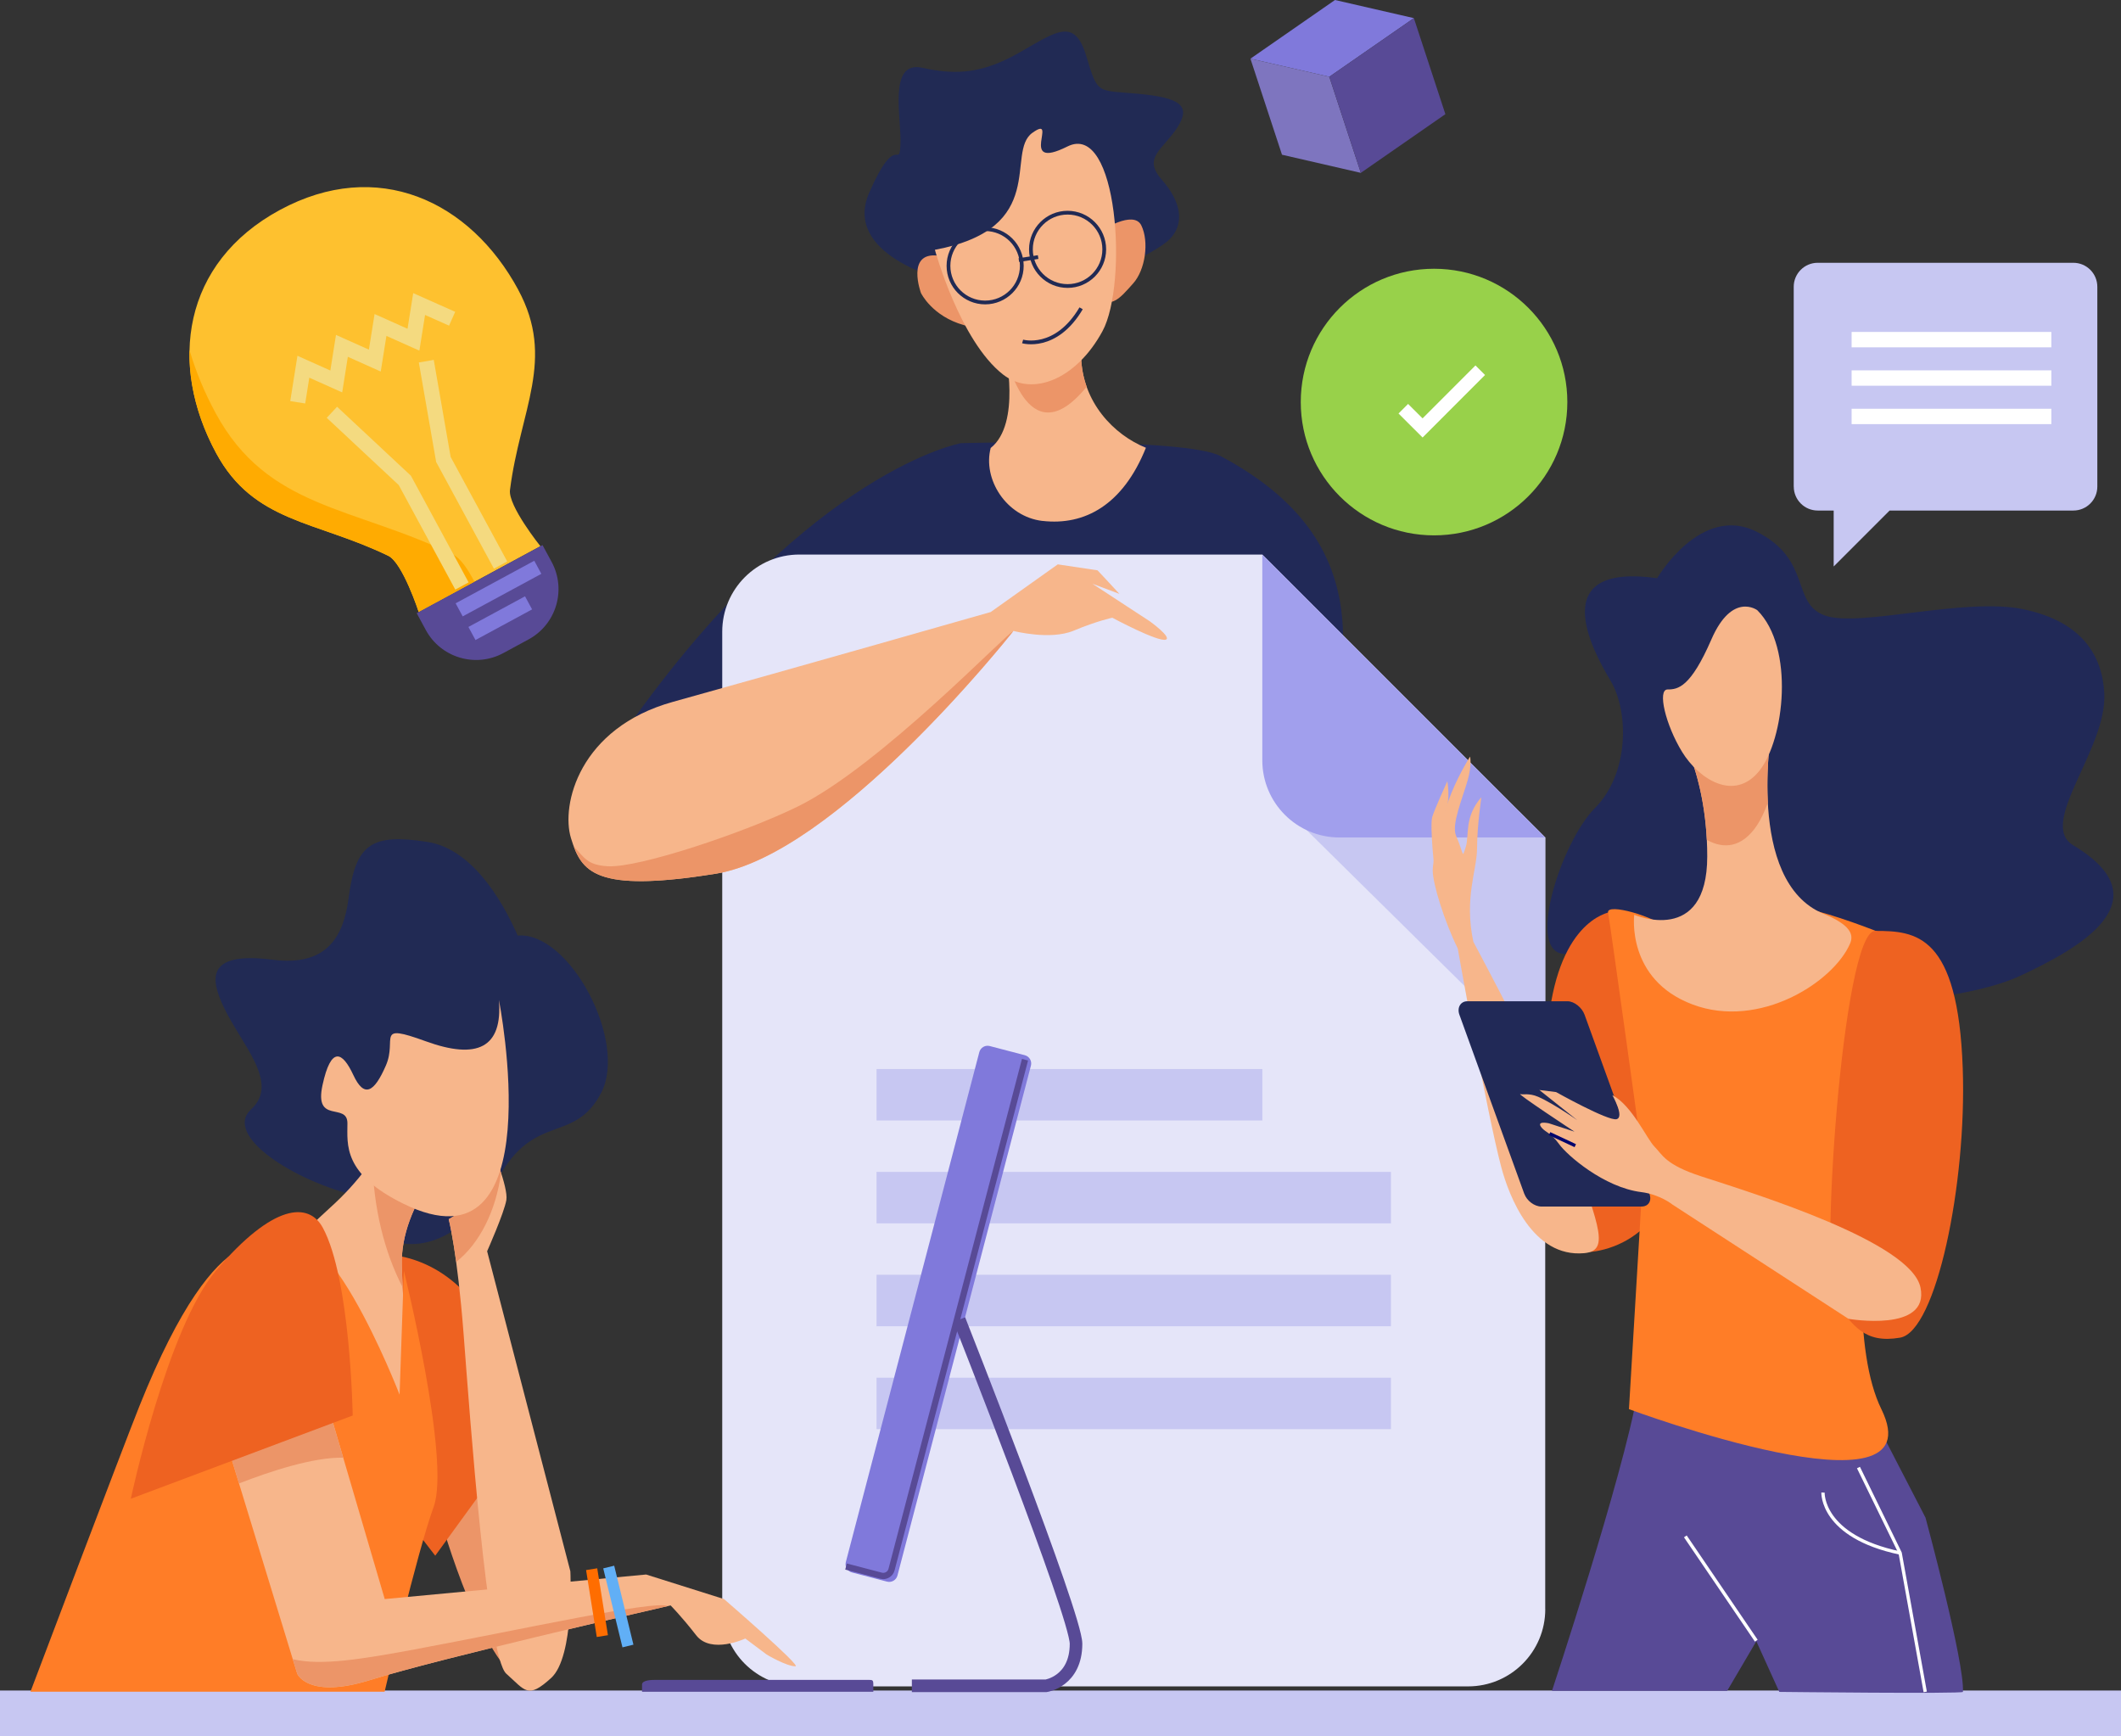
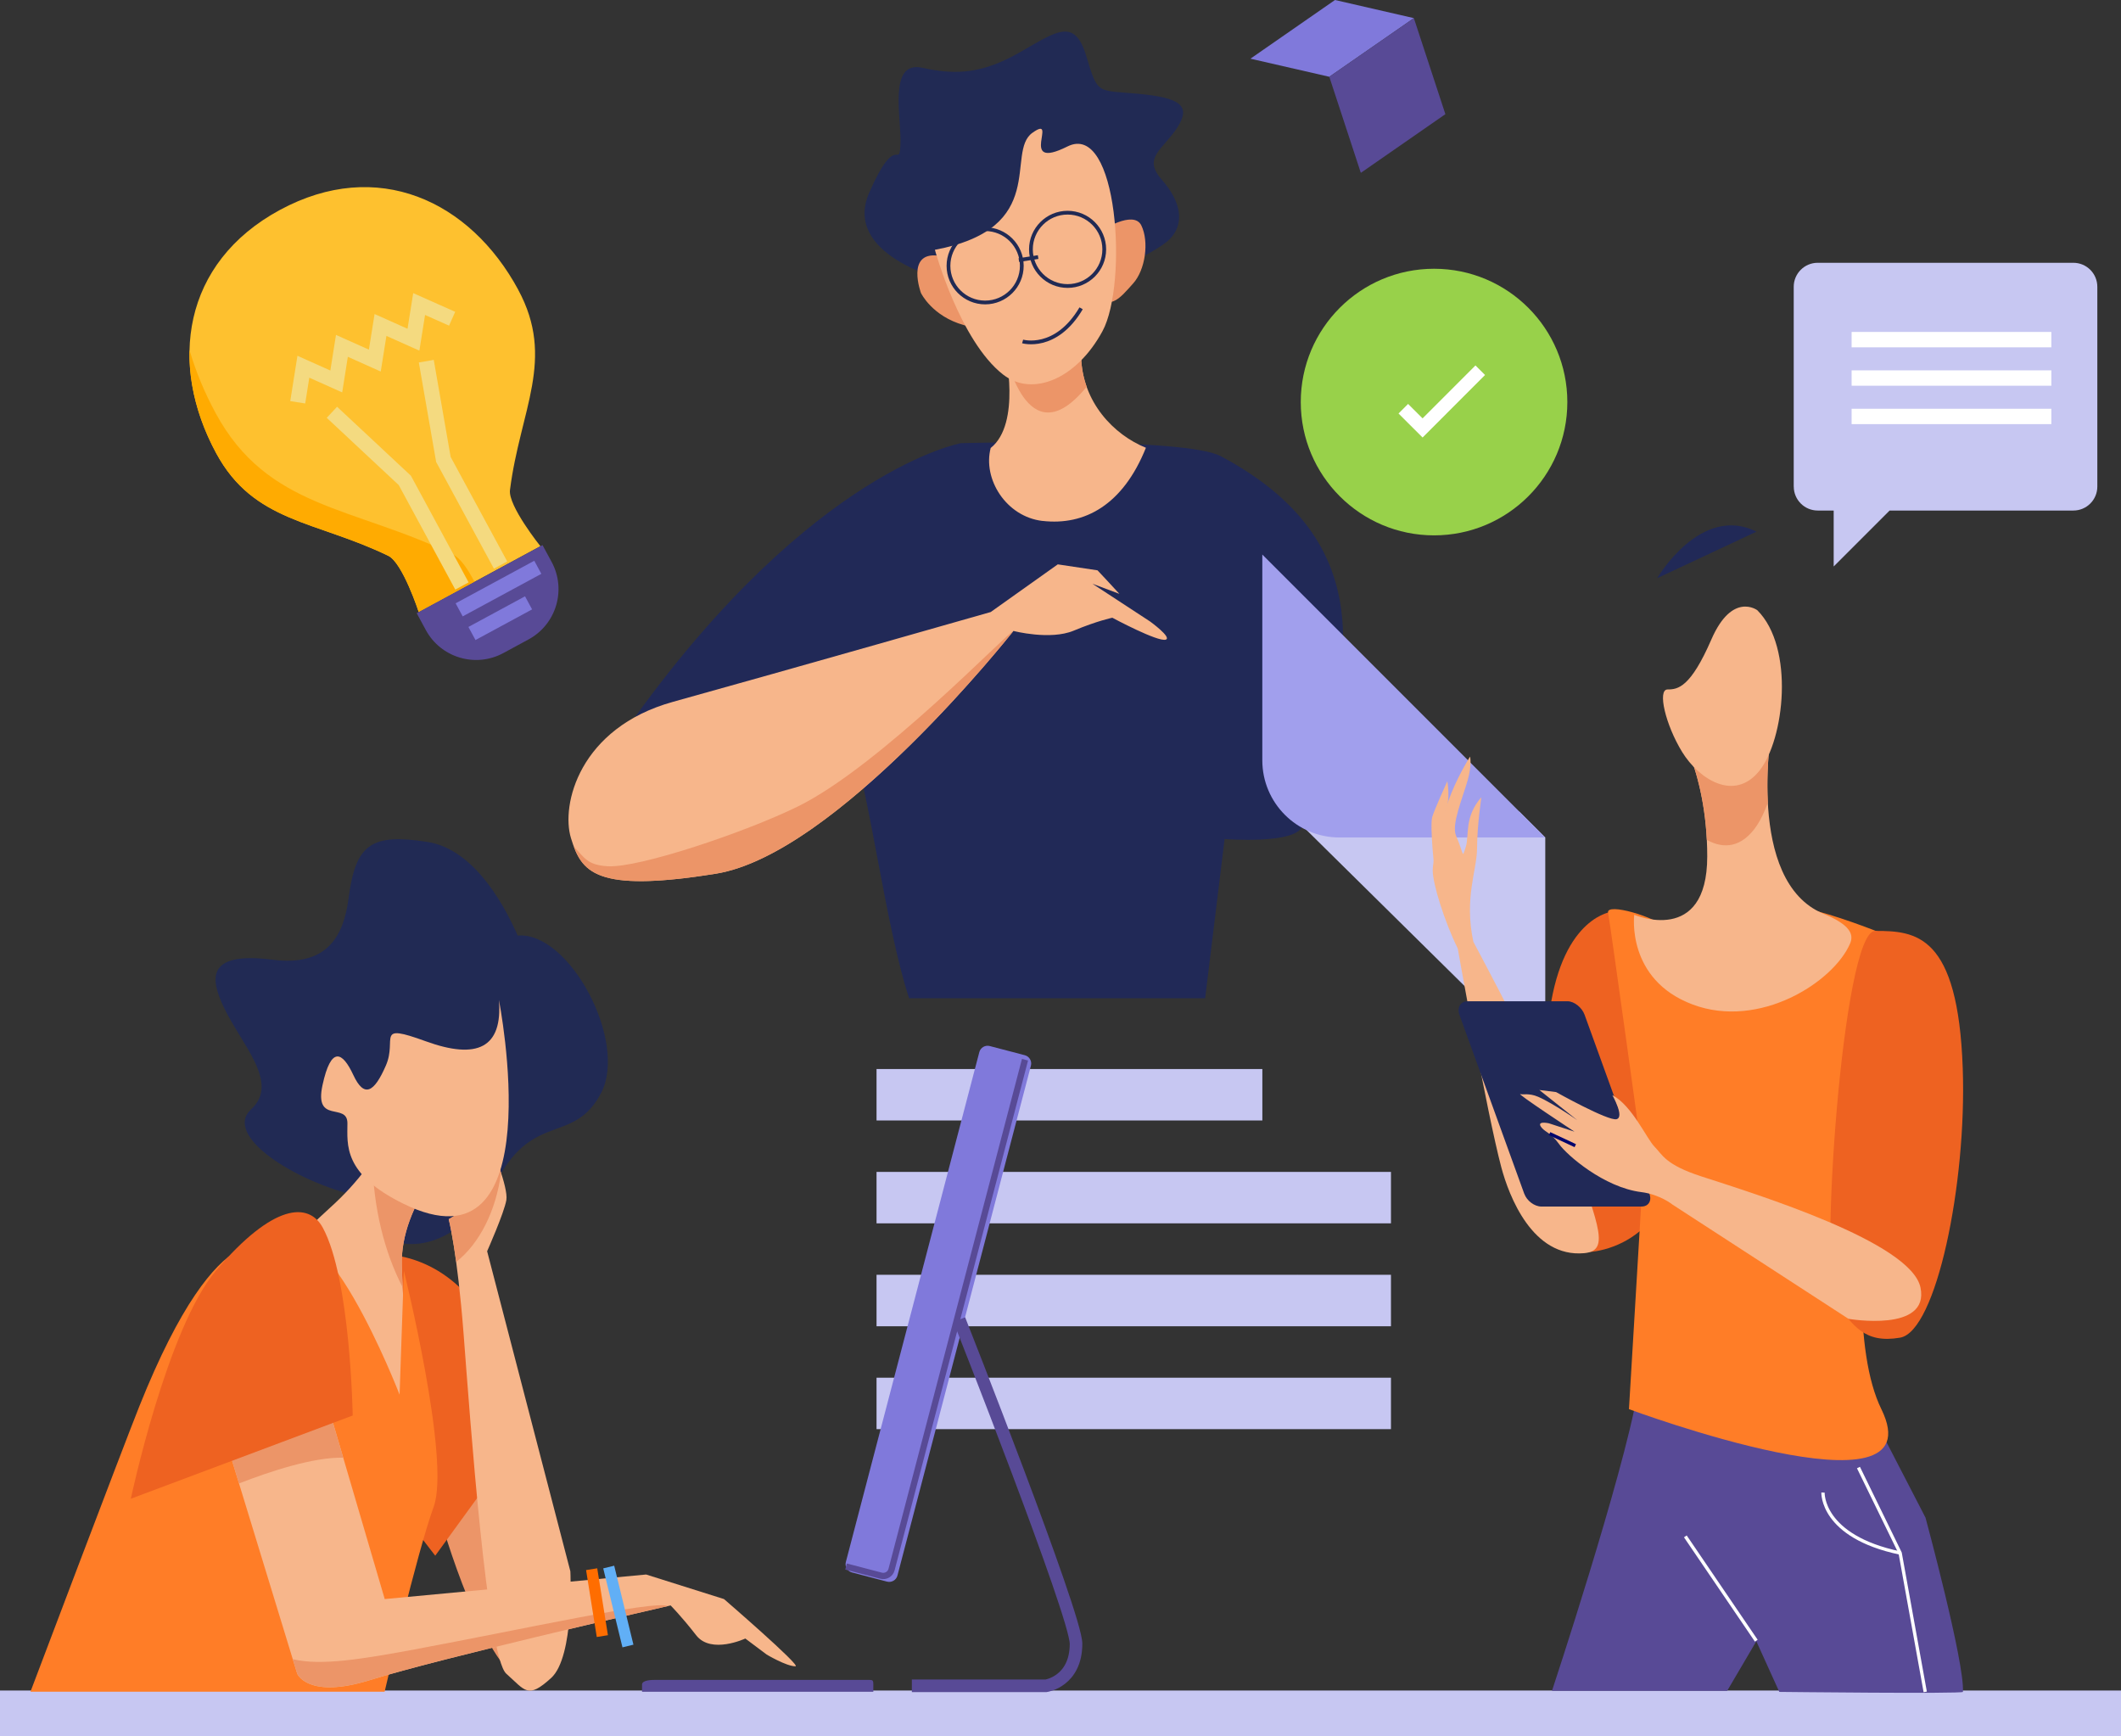
<svg xmlns="http://www.w3.org/2000/svg" id="Layer_1" data-name="Layer 1" viewBox="0 0 462.27 378.41">
  <rect x="0" y="0" width="462.27" height="378.41" fill="#333333" stroke="none" />
  <defs>
    <style>
      .cls-1, .cls-2 {
        fill: #fff;
      }

      .cls-3 {
        fill: #ee6221;
      }

      .cls-4 {
        stroke: #61aff6;
      }

      .cls-4, .cls-5, .cls-6, .cls-7, .cls-8, .cls-9, .cls-10, .cls-11, .cls-12, .cls-13, .cls-14 {
        fill: none;
      }

      .cls-4, .cls-5, .cls-7, .cls-8, .cls-9, .cls-10, .cls-11, .cls-13, .cls-14, .cls-2 {
        stroke-miterlimit: 10;
      }

      .cls-4, .cls-10 {
        stroke-width: 2.46px;
      }

      .cls-15 {
        fill: #7e75bf;
      }

      .cls-5 {
        stroke-width: 2.74px;
      }

      .cls-5, .cls-11 {
        stroke: #584a96;
      }

      .cls-6 {
        stroke-width: 2.95px;
      }

      .cls-6, .cls-13 {
        stroke: #fff;
      }

      .cls-7 {
        stroke: #8079db;
        stroke-dasharray: 0 8.96;
        stroke-width: 2.24px;
      }

      .cls-8 {
        stroke: #212a54;
        stroke-width: .82px;
      }

      .cls-16 {
        fill: #f7b68b;
      }

      .cls-9 {
        stroke: #c7c7f2;
        stroke-width: 10px;
      }

      .cls-10 {
        stroke: #ff6d00;
      }

      .cls-11 {
        stroke-width: 1.37px;
      }

      .cls-17 {
        fill: #e5e5f9;
      }

      .cls-18 {
        fill: #584a96;
      }

      .cls-12 {
        isolation: isolate;
      }

      .cls-19 {
        fill: #ec9568;
      }

      .cls-13, .cls-2 {
        stroke-width: .72px;
      }

      .cls-20 {
        fill: #c7c7f2;
      }

      .cls-21 {
        fill: #212a54;
      }

      .cls-22 {
        fill: #ff7d27;
      }

      .cls-23 {
        fill: #a19fed;
      }

      .cls-14 {
        stroke: #f4da80;
        stroke-width: 3.3px;
      }

      .cls-24 {
        fill: #8079db;
      }

      .cls-2 {
        stroke: #00046d;
      }

      .cls-25 {
        fill: #fec12f;
      }

      .cls-26 {
        fill: #212957;
      }

      .cls-27 {
        fill: #ffab01;
      }

      .cls-28 {
        fill: #98d14a;
      }
    </style>
  </defs>
  <path class="cls-7" d="m216.05,67.6C161.91,26.47,6.1,80.11,58.82,216.08" />
  <path class="cls-7" d="m282.64,277.42c64.49-21.52,108.01-180.47-34.02-213.56" />
-   <path class="cls-26" d="m361.17,126.01s9.48-16.24,21.66-10.15c12.18,6.09,7.44,15.57,14.89,18.27,7.45,2.71,30.46-4.06,43.31-1.35,12.86,2.71,17.14,10.14,17.6,18.27.68,12.18-14.66,28.43-6.77,33.16,20.3,12.18.54,22.8-11.51,28.42-20.3,9.48-79.18,7.44-78.51-2.03.68-9.48-10.83-3.38-20.3-2.71-9.47.68-1.35-24.36,6.09-31.81,7.44-7.45,7.44-20.98,3.38-27.75-4.06-6.77-14.21-25.72,10.15-22.33Z" />
+   <path class="cls-26" d="m361.17,126.01s9.48-16.24,21.66-10.15Z" />
  <g>
    <path class="cls-26" d="m184.95,159.3c4.69,13.58,7.9,42.07,13.19,58.25h64.52l4.24-34.7s15.65,1.23,16.96-2.87c9.89-31.09,19.31-60.78-17.78-80.56-7.9-4.22-56.64-2.84-56.64-2.84,0,0-32.03,5.69-70.96,59.58-1.3,1.8,41.05-12.55,46.47,3.14Z" />
    <g>
      <path class="cls-16" d="m227.22,113.52c9.19,1.06,17.53-3.48,22.53-15.94-7.01-2.83-13.84-9.92-14.12-19.78-.43-14.45-16.57-1.27-16.57-1.27,0,0,3.57,15.8-3.14,21.1-1.77,6.71,3.32,14.97,11.3,15.9Z" />
      <path class="cls-21" d="m205.6,60.95s-22.09-5.38-16.15-18.98c5.95-13.6,6.51-4.81,6.8-10.48.28-5.67-2.83-18.41,4.81-16.71,7.65,1.7,13.31,1.13,21.25-3.4,7.93-4.53,11.9-7.65,14.45.85,2.55,8.5,2.27,7.37,11.33,8.21,9.07.85,11.61,2.55,8.5,7.36-3.12,4.82-7.65,6.52-3.4,11.33,4.25,4.81,5.1,9.63,1.7,13.03-3.4,3.4-18.55,9.77-18.55,9.77l-30.73-.99Z" />
      <path class="cls-19" d="m239.88,50.37s7.17-4.75,8.88-1.23c1.71,3.53.89,9.66-1.81,12.65-2.7,3-5.9,7.16-7.98.23-2.08-6.93.91-11.66.91-11.66Z" />
      <path class="cls-19" d="m200.73,63.88s-3.34-9.02,3.7-8.17c3.89.47,8.64,4.4,9.74,8.28,1.1,3.88,2.91,8.81-4.06,6.87-6.97-1.94-9.37-6.98-9.37-6.98Z" />
      <path class="cls-19" d="m236.83,84.27c-.7-1.99-1.14-4.15-1.2-6.46-.43-14.45-16.57-1.27-16.57-1.27,0,0,4.63,23.92,17.77,7.74Z" />
      <path class="cls-16" d="m203.76,54.44s5.42,19.84,14.87,27.19c6.37,4.96,16.01.99,21.67-9.49,5.55-10.26,3.4-45.75-7.65-40.22-11.05,5.52-1.7-7.22-7.65-2.97-5.95,4.25,3.82,20.82-21.25,25.49Z" />
      <path class="cls-8" d="m222.7,57.93c0,4.41-3.58,7.99-7.99,7.99s-7.99-3.58-7.99-7.99,3.58-7.99,7.99-7.99,7.99,3.58,7.99,7.99Z" />
      <path class="cls-8" d="m240.67,54.34c0,4.41-3.58,7.99-7.99,7.99s-7.99-3.58-7.99-7.99,3.58-7.99,7.99-7.99,7.99,3.58,7.99,7.99Z" />
      <line class="cls-8" x1="222.06" y1="56.68" x2="226.26" y2="56.02" />
      <path class="cls-8" d="m222.88,74.41s7.22,2.13,12.75-7.22" />
    </g>
  </g>
  <line class="cls-9" x1="462.27" y1="373.41" x2="0" y2="373.41" />
  <g>
-     <path class="cls-17" d="m336.79,350.69c0,9.28-7.53,16.82-16.82,16.82h-145.75c-9.28,0-16.81-7.53-16.81-16.82v-213.02c0-9.28,7.53-16.82,16.81-16.82h100.9l61.66,61.66v168.17Z" />
    <polygon class="cls-20" points="280.73 176.91 336.79 232.24 336.79 182.51 331.18 176.91 280.73 176.91" />
    <path class="cls-23" d="m275.12,120.85v44.84c0,9.29,7.53,16.82,16.82,16.82h44.84l-61.66-61.66Z" />
    <rect class="cls-20" x="191.04" y="255.39" width="112.12" height="11.21" />
    <rect class="cls-20" x="191.04" y="277.81" width="112.12" height="11.22" />
    <rect class="cls-20" x="191.04" y="300.24" width="112.12" height="11.21" />
    <rect class="cls-20" x="191.04" y="232.97" width="84.09" height="11.21" />
  </g>
  <path class="cls-21" d="m78.1,260.65s-1.16,3.42,4.67,8.15c5.83,4.74,17.84,2.86,25.73-11.82,7.88-14.68,16.64-7.57,22.51-18.79,5.88-11.22-6.92-35.3-18.22-34.3-11.3,1-6.83,12.5-6.41,17.94.43,5.44,9.05,11.71,11.63,6.54,2.59-5.17-6.8-42.09-24.85-44.89-12.18-1.89-15.64.39-17.18,12.22-1.12,8.62-4.87,14.94-16.56,13.45-15.05-1.93-13.3,4.65-10.71,10.21,3.83,8.2,12.36,16.57,6.05,22.36-6.31,5.78,9.7,15.87,23.34,18.95Z" />
  <path class="cls-19" d="m95.94,330.81s9.77,34.88,19.53,36.27c9.77,1.39-4.19-51.62-5.58-56.73-1.39-5.12-13.95,20.46-13.95,20.46Z" />
  <path class="cls-3" d="m79.2,273.61s10.23-2.33,20,6.05c9.77,8.37,15.5,32.09,15.5,32.09l-19.84,27.28-20.31-26.35s-13.02-41.39,4.65-39.06Z" />
  <path class="cls-16" d="m107.1,249.89s3.72,8.84,3.26,11.63c-.47,2.79-4.19,11.16-4.19,11.16l18.14,69.75s.93,18.6-4.19,23.25c-5.12,4.65-5.58,2.79-9.77-.93-4.19-3.72-7.91-55.8-9.3-73.94-1.4-18.14-3.25-25.11-3.25-25.11,0,0,4.65-2.79,6.51-3.72,1.86-.93,2.33-10.7,2.79-12.09Z" />
  <path class="cls-16" d="m101.05,248.96c-1.4.93-13.95,13.02-13.49,26.97.46,13.95,1.4,13.95.93,18.6-.47,4.65,1.39,19.07-9.3,26.97-3.02,2.23-7.44-23.25-11.63-36.27-3.13-9.75-9.3-9.77,4.19-21.86,13.49-12.09,15.81-23.72,16.74-29.76.93-6.05,12.56,15.35,12.56,15.35Z" />
  <path class="cls-22" d="m59.66,272.21s-11.38-10.52-29.3,34.28c-3.72,9.3-23.72,62.18-23.72,62.18h77.19s6.98-30.1,10.7-40.33c3.72-10.23-6.51-51.4-6.51-51.4l-.93,27s-17.67-45.85-27.44-31.74Z" />
  <path class="cls-16" d="m47.57,308.49l17.21,56.27s2.33,5.58,15.81,1.39c15.87-4.93,65.57-16.28,65.57-16.28,0,0,2.32,2.32,5.58,6.51,3.26,4.19,10.7.7,10.7.7l4.65,3.49s4.29,2.56,6.28,2.56c1.39,0-15.58-14.65-15.58-14.65l-16.97-5.35-56.97,5.35-14.88-50.69-21.39,10.7Z" />
  <path class="cls-24" d="m195.6,343.35c-.26.99-1.28,1.59-2.27,1.33l-7.65-2c-.99-.26-1.59-1.28-1.33-2.27l29.09-111.12c.26-.99,1.28-1.59,2.27-1.33l7.65,2c.99.26,1.59,1.28,1.33,2.27l-29.09,111.12Z" />
  <path class="cls-11" d="m223.4,230.94l-29.09,111.12c-.26.99-1.28,1.59-2.27,1.33l-7.65-2" />
  <path class="cls-5" d="m209.08,287.58s25.44,64.41,25.44,70.64c0,8.2-6.52,9.16-6.52,9.16h-29.26" />
  <path class="cls-18" d="m190.34,368.68v-1.55c0-1.03-.14-1.04-1.17-1.04h-46.04c-1.03,0-3.2,0-3.2,1.04v1.55h50.4Z" />
  <path class="cls-19" d="m88.5,233.62c-.65,4.23-1.99,11.19-7.34,19.12.21,10.56,2.65,20.22,6.61,27.83-.07-1.35-.14-2.88-.19-4.63-.47-13.95,12.09-26.04,13.49-26.97,0,0-11.63-21.39-12.56-15.35Z" />
  <path class="cls-19" d="m109.2,255.57c-.94-2.92-2.1-5.68-2.1-5.68-.46,1.39-.93,11.16-2.79,12.09-1.86.93-6.51,3.72-6.51,3.72,0,0,.73,2.76,1.63,9.3,4.98-3.89,8.66-10.98,9.78-19.43Z" />
  <path class="cls-19" d="m91.15,359.31c-12.45,2.31-21.23,3.74-27.34,2.27l.97,3.17s2.33,5.58,15.81,1.39c14.82-4.6,59.13-14.8,64.93-16.13-2.68-1.37-31.76,5.09-54.38,9.29Z" />
  <line class="cls-4" x1="132.67" y1="341.5" x2="136.86" y2="358.71" />
  <line class="cls-10" x1="128.95" y1="341.97" x2="131.28" y2="356.55" />
  <path class="cls-19" d="m52.1,323.28c6.75-2.63,16.21-5.75,22.7-5.61l-4.19-14.27-22.27,7.6,3.75,12.28Z" />
  <path class="cls-3" d="m28.51,326.62l48.36-18.14s-.46-29.76-6.51-40.92c-3.08-5.7-10.85-5.25-23.25,9.3-10.7,12.56-18.6,49.76-18.6,49.76Z" />
  <path class="cls-16" d="m108.74,217.93s11.98,60.52-20.81,44.4c-13.26-6.52-12.21-12.9-12.21-17.54,0-4.65-7.29.3-5.43-8.31,1.87-8.62,4.35-7.29,6.72-2.2,2.37,5.09,4.55,3.77,7.09-2.07,2.55-5.83-2.51-9.36,8.69-5.29,11.19,4.07,16.79,1.46,15.95-8.99Z" />
  <g>
    <path class="cls-18" d="m407.44,307.09l12.22,23.64s8.55,31.57,8.16,37.98c-.03.45-40.02,0-40.02,0l-5.01-11.04-6.36,10.82h-38.18s15.46-46.73,18.64-64.91c3.18-18.18,37.5-10.58,50.57,3.51Z" />
    <path class="cls-3" d="m351.41,198.67s-10.68.91-13.64,21.59c-2.96,20.68-.68,51.37,5.68,52.5,6.36,1.14,23.87-4.32,19.77-25.23-4.09-20.91-11.82-48.87-11.82-48.87Z" />
    <path class="cls-22" d="m385.5,197.08c8.4-1.02,30,8.52,30,8.52,0,0-17.73,76.48-5.46,101.49,12.27,25-55.01,0-55.01,0l3.18-53.19s-7.27-52.73-7.73-55c-.45-2.27,10.46.91,13.18,3.64,2.73,2.73,16.21-4.77,21.82-5.45Z" />
    <path class="cls-3" d="m408.69,202.87c8.86,0,18.07.68,19.09,30,.88,25.21-5.8,57.28-13.64,58.64-7.84,1.36-10.23-2.73-13.98-7.5-3.75-4.77,1.36-81.14,8.52-81.14Z" />
    <path class="cls-16" d="m386.18,158.44s-5.91,33.62,11.25,40.69c5.8,2.39,6.65,4.48,5.8,6.48-3.63,8.45-19.78,18.75-34.32,13.3-14.55-5.46-12.73-19.55-12.73-19.55,0,0,15.91,6.82,15.91-12.73s-7.73-30-7.73-30l21.82,1.82Z" />
    <path class="cls-19" d="m372,183.03c-.86-17.23-7.64-26.41-7.64-26.41l21.82,1.82s-1.35,7.69-.88,16.48c-.7,1.94-1.49,3.62-2.36,4.93-3.28,4.94-7.3,5.22-10.94,3.18Z" />
    <path class="cls-16" d="m383,132.98s-5.45-4.09-10,6.36c-4.55,10.46-7.27,10.91-9.55,10.91s-.45,7.73,3.18,13.64c3.64,5.91,11.37,10.91,16.82,4.09,5.46-6.82,7.73-26.82-.45-35Z" />
    <line class="cls-13" x1="367.32" y1="334.82" x2="382.78" y2="357.55" />
    <polyline class="cls-13" points="405.05 319.82 414.14 338.45 419.6 368.71" />
    <path class="cls-13" d="m397.32,325.27s-.45,9.55,16.82,13.18" />
    <g>
      <path class="cls-16" d="m315.64,174.62c1.83-5.17,4.76-9.74,4.76-9.74,0,0,.44,1.77-.52,5.15-1.11,3.92-3.58,9.65-2.54,12.08,1.84,4.26,1.24,5.05,2.1,2.54.85-2.53-.41-6.54,3.42-10.91.04-.04-.91,5.75-.94,11.22-.03,4.74-2.85,10.77-.8,20.28,6.7,12.62,16.4,30.92,21.78,46.1,5.78,16.3,7.82,21.26,2.37,21.76-11.25,1.02-16.4-12.46-18.07-18.75-3.12-11.74-9.49-47.67-9.49-47.67-.03-.06-.06-.12-.09-.18-2.76-5.61-5.38-13.91-5.36-16.85,0-1.61,1.18-8.78,3.38-15.03Z" />
      <path class="cls-16" d="m312.71,190.23s-1.12-10.14-.56-12.18c.39-1.42,3.29-7.8,3.29-7.8,0,0,.71,3.69-.31,6.32-1.02,2.63-2.42,13.66-2.42,13.66Z" />
    </g>
    <path class="cls-26" d="m332.23,260.18c.55,1.51,2.21,2.76,3.72,2.76h21.82c1.51,0,2.28-1.25,1.73-2.76l-14.15-39.06c-.55-1.51-2.21-2.92-3.72-2.92h-21.82c-1.51,0-2.28,1.42-1.74,2.92l14.15,39.06Z" />
    <path class="cls-16" d="m351.41,238.67s2.73,4.77.91,5.23c-1.82.45-13.18-5.91-13.18-5.91l-3.64-.45,8.92,7.1c.68.34-5.78-4.17-9.21-5.63-1.97-.84-3.31-.4-3.81-.57-1.36-.45,11.76,8.18,11.76,8.18l-5.57-1.82s-3.01-.68-1.53,1.02c.81.93,2.05,1.14,3.75,3.52,1.71,2.39,9.77,9.44,17.9,10.45,4.09.51,6.82,2.73,6.82,2.73l38.35,24.89s17.73,3.07,15.69-6.82c-2.05-9.89-35.63-20.29-47.73-24.21-7.95-2.58-8.52-4.77-10.23-6.48-1.7-1.7-4.89-8.98-9.21-11.25Z" />
    <line class="cls-2" x1="343.33" y1="249.67" x2="337.73" y2="247.05" />
  </g>
  <g>
    <path class="cls-16" d="m238.1,127.22l12.56,8.22s4.79,3.47,3.43,3.95c-1.69.59-11.66-4.77-11.66-4.77,0,0-3.28.67-8.42,2.82-5.14,2.14-13.13.06-13.13.06,0,0-38.35,48.65-64.89,52.91-26.54,4.26-29.29-.47-31.54-7.73-2.25-7.26,1.81-24.06,22.22-29.73,25.9-7.19,69.25-19.57,69.25-19.57l14.62-10.39,8.66,1.3s3.04,3.22,4.77,5.13" />
    <path class="cls-19" d="m125.06,184.49c2.32,2.4,2.9,4.02,7.37,4.29,6.85.41,30.08-7.44,41.45-13.02,18.01-8.85,46.07-38.32,46.9-38.14-2.06,2.59-39,48.65-64.79,52.79-24.26,3.9-28.64.28-30.93-5.92Z" />
  </g>
  <g class="cls-12">
    <polygon class="cls-24" points="308.15 3.95 289.72 16.73 272.53 12.79 290.96 0 308.15 3.95" />
-     <polygon class="cls-15" points="279.41 33.72 272.53 12.79 289.72 16.73 296.59 37.67 279.41 33.72" />
    <polygon class="cls-18" points="296.59 37.67 289.72 16.73 308.15 3.95 315.02 24.88 296.59 37.67" />
  </g>
  <g>
    <path class="cls-25" d="m112.95,63.14c-10.52-19.44-30.75-28.86-51.96-17.38-21.21,11.48-24.38,33.57-13.86,53.01,8.21,15.16,21.68,14.67,37.51,22.36,3.13,1.52,6.63,12.25,6.63,12.25l26.51-14.35s-7.07-8.8-6.63-12.25c2.21-17.46,10-28.48,1.79-43.64Z" />
    <path class="cls-27" d="m98.83,120.91c-21.87-10.63-40.5-9.95-51.84-30.9-2.44-4.5-4.34-9.11-5.69-13.74-.18,7.4,1.84,15.14,5.82,22.5,8.21,15.16,21.68,14.67,37.51,22.36,3.13,1.52,6.63,12.25,6.63,12.25l12.16-6.58c-1.44-2.75-3.05-5.14-4.6-5.89Z" />
    <path class="cls-18" d="m90.82,133.63l1.98,3.66c3.28,6.06,10.85,8.31,16.91,5.03l5.48-2.97c6.06-3.28,8.31-10.85,5.03-16.91l-1.98-3.65-27.43,14.84Z" />
    <polyline class="cls-14" points="64.89 87.67 66.12 79.92 73.29 83.13 74.52 75.37 81.69 78.58 82.93 70.82 90.11 74.03 91.35 66.26 98.54 69.46" />
    <polyline class="cls-14" points="72.34 89.85 88.23 104.69 100.68 127.7" />
    <polyline class="cls-14" points="92.91 78.71 96.64 100.13 109.1 123.14" />
    <rect class="cls-24" x="98.9" y="126.64" width="19.49" height="3.24" transform="translate(-47.95 67.17) rotate(-28.42)" />
    <rect class="cls-24" x="102.01" y="133.09" width="14.03" height="3.24" transform="translate(-50.97 68.13) rotate(-28.42)" />
  </g>
  <g>
    <path class="cls-20" d="m390.95,106.04c0,2.88,2.34,5.22,5.22,5.22h3.48v12.19l12.19-12.19h40.05c2.89,0,5.22-2.34,5.22-5.22v-43.54c0-2.89-2.34-5.23-5.22-5.23h-55.73c-2.88,0-5.22,2.34-5.22,5.23v43.54Z" />
    <rect class="cls-1" x="403.56" y="72.34" width="43.53" height="3.35" />
    <rect class="cls-1" x="403.56" y="80.71" width="43.53" height="3.35" />
    <rect class="cls-1" x="403.56" y="89.08" width="43.53" height="3.35" />
  </g>
  <g>
    <path class="cls-28" d="m341.6,87.62c0,16.05-13.01,29.05-29.05,29.05s-29.05-13.01-29.05-29.05,13-29.05,29.05-29.05,29.05,13.01,29.05,29.05Z" />
    <polyline class="cls-6" points="305.85 89.07 310.05 93.26 322.62 80.68" />
  </g>
</svg>